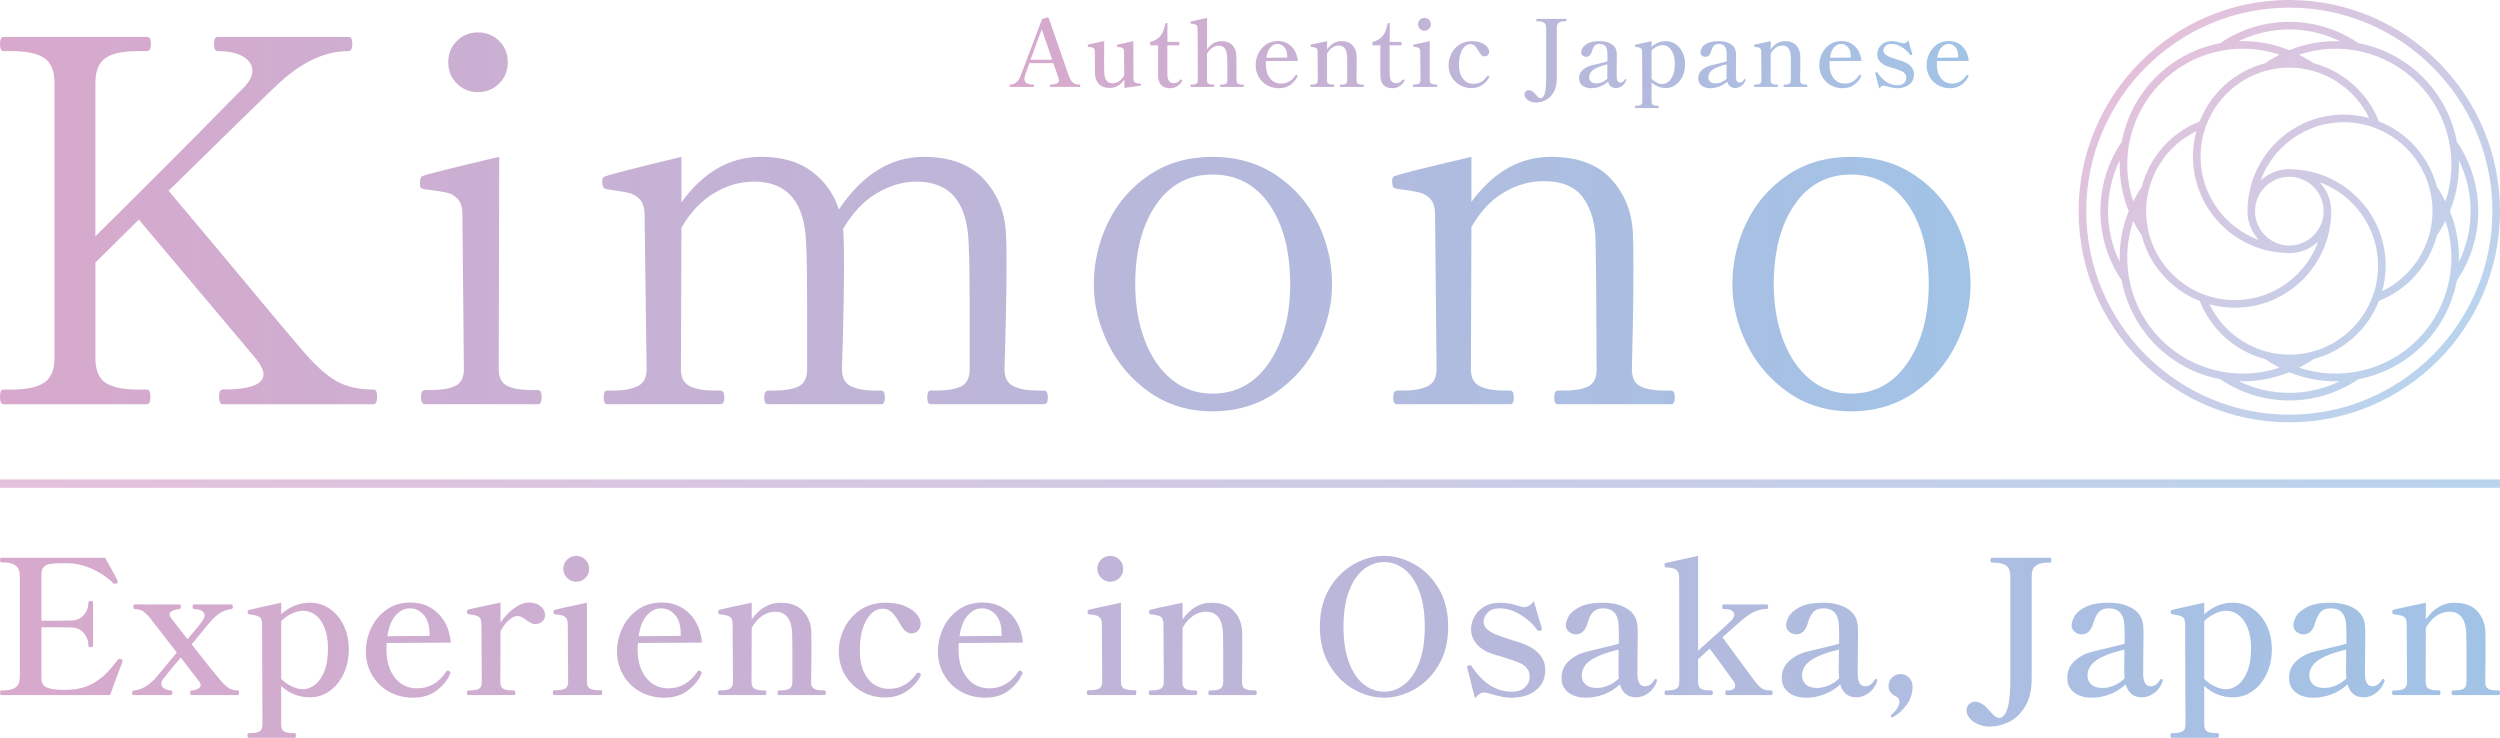
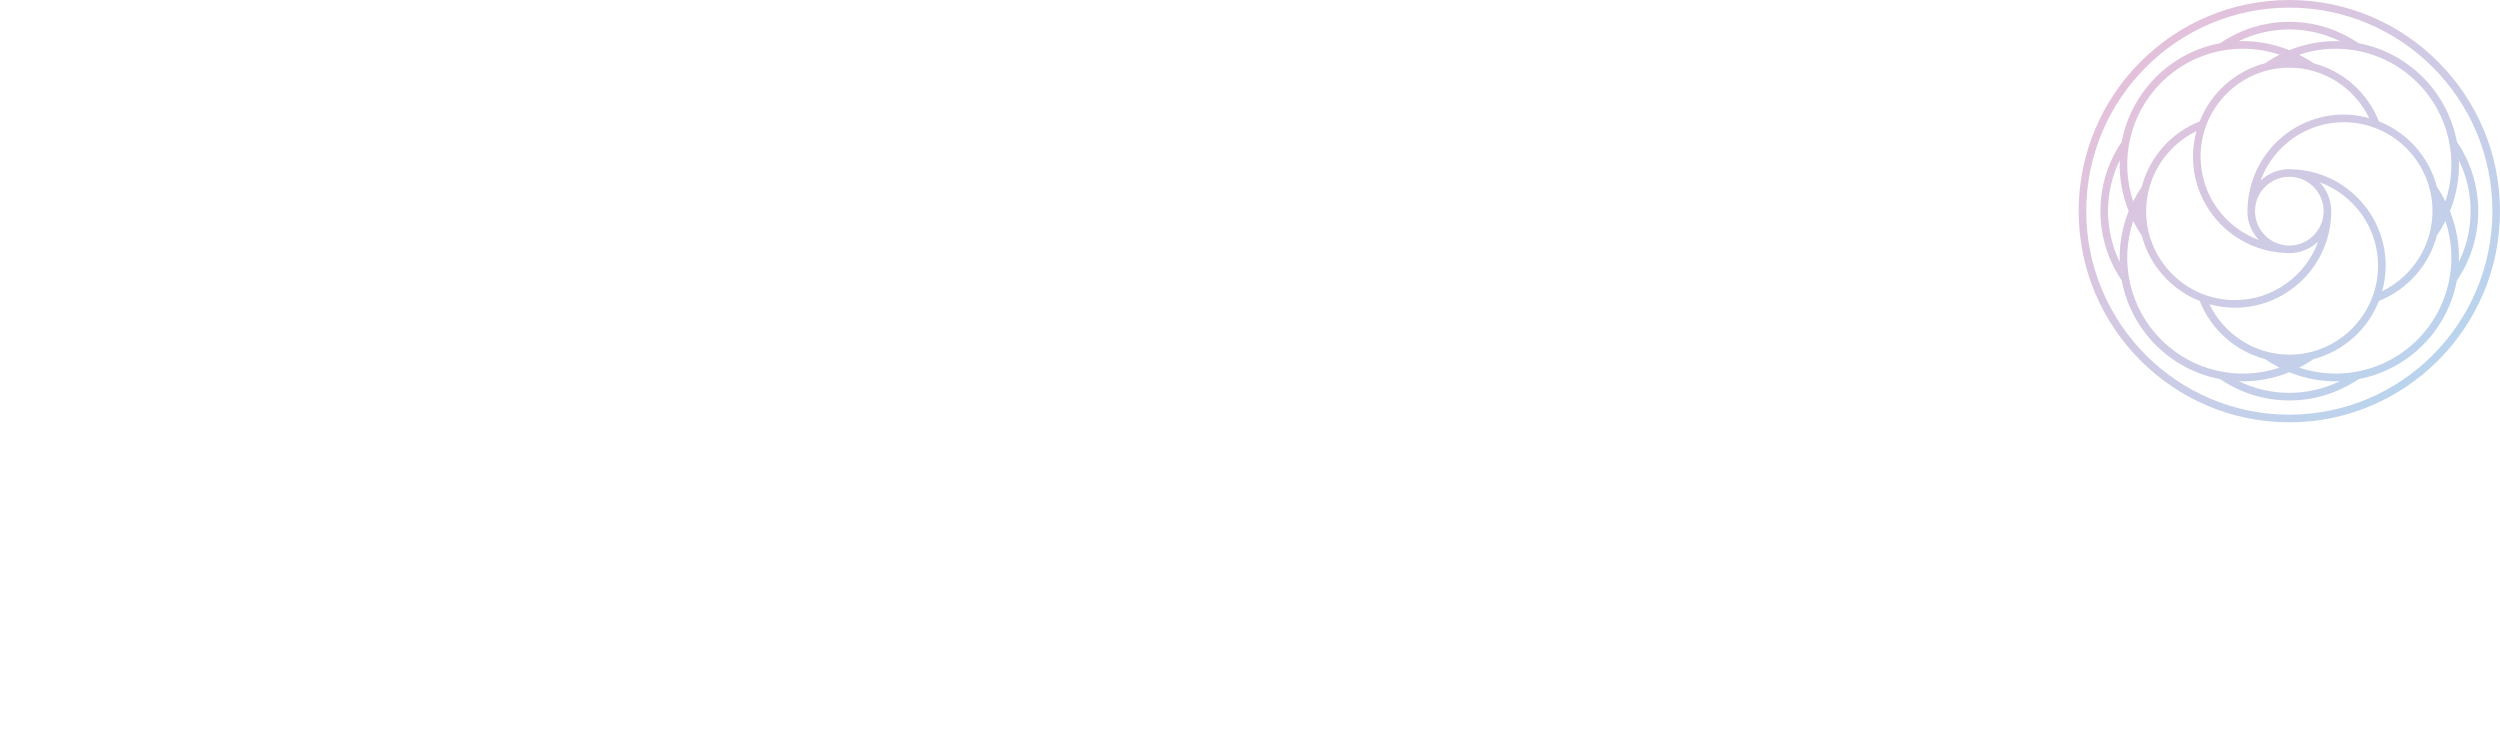
<svg xmlns="http://www.w3.org/2000/svg" version="1.1" id="レイヤー_1" x="0px" y="0px" viewBox="0 0 630 185.92" style="enable-background:new 0 0 630 185.92;" xml:space="preserve">
  <style type="text/css">
	.st0{fill-rule:evenodd;clip-rule:evenodd;fill:url(#SVGID_1_);}
	.st1{fill:url(#SVGID_00000048486818437793166670000009279030254897138837_);}
	.st2{fill:url(#SVGID_00000133507924341144361530000012710770567026075555_);}
	.st3{fill:url(#SVGID_00000126321574537798024990000011010660872796054160_);}
	.st4{fill:url(#SVGID_00000175317458918443057910000017944277711869809563_);}
</style>
  <g>
    <linearGradient id="SVGID_1_" gradientUnits="userSpaceOnUse" x1="0" y1="1444.72" x2="630" y2="1444.72" gradientTransform="matrix(1 0 0 1 0 -1322.853)">
      <stop offset="0" style="stop-color:#E4C1DB" />
      <stop offset="1" style="stop-color:#BAD4EE" />
    </linearGradient>
-     <path class="st0" d="M0,120.805h630v2.125H0V120.805z" />
    <linearGradient id="SVGID_00000111187155395945075530000007716061599538287017_" gradientUnits="userSpaceOnUse" x1="614.474" y1="1413.63" x2="539.341" y2="1338.499" gradientTransform="matrix(1 0 0 1 0 -1322.853)">
      <stop offset="0" style="stop-color:#BAD4EE" />
      <stop offset="1" style="stop-color:#E4C1DB" />
    </linearGradient>
    <path style="fill:url(#SVGID_00000111187155395945075530000007716061599538287017_);" d="M619.137,35.735   c-1.127-5.987-3.996-11.681-8.567-16.264c-4.569-4.579-10.249-7.454-16.221-8.583c-5.176-3.523-11.198-5.39-17.442-5.39   s-12.267,1.868-17.442,5.391c-5.97,1.13-11.648,4.004-16.219,8.581c-4.571,4.582-7.441,10.278-8.567,16.264   c-3.515,5.185-5.377,11.22-5.377,17.477s1.862,12.288,5.377,17.473c1.126,5.987,3.996,11.682,8.568,16.262   c4.573,4.586,10.259,7.467,16.237,8.595c5.172,3.516,11.188,5.379,17.424,5.379s12.254-1.864,17.427-5.38   c5.977-1.128,11.662-4.011,16.236-8.595c4.57-4.58,7.438-10.272,8.565-16.257c3.516-5.187,5.379-11.224,5.379-17.48   s-1.862-12.291-5.377-17.477L619.137,35.735L619.137,35.735L619.137,35.735z M609.212,20.834   c7.987,8.005,10.464,19.618,7.043,29.908c-0.636-1.244-1.336-2.467-2.153-3.645c-1.964-7.566-7.462-13.702-14.629-16.525   c-2.869-7.305-9.085-12.693-16.465-14.638c-1.174-0.818-2.394-1.521-3.636-2.156c10.262-3.427,21.85-0.947,29.839,7.058l0,0   L609.212,20.834z M577.986,42.679c-0.355-0.037-0.715-0.055-1.08-0.055c-2.815,0-5.371,1.118-7.266,2.924   c3.133-8.589,11.344-14.748,20.986-14.748c12.331,0,22.362,10.053,22.362,22.414c0,8.607-5.023,16.467-12.684,20.168   c0.561-2.048,0.885-4.194,0.885-6.419c0-13.053-10.317-23.709-23.205-24.282h0.002V42.679z M576.907,89.372   c-8.59,0-16.429-5.034-20.122-12.71c2.044,0.561,4.185,0.887,6.404,0.887c13.388,0,24.282-10.918,24.282-24.337   c0-2.824-1.115-5.387-2.917-7.285c8.572,3.14,14.716,11.37,14.716,21.033c0,12.358-10.031,22.413-22.363,22.413l0,0V89.372z    M575.828,63.744c0.355,0.036,0.715,0.054,1.08,0.054c2.817,0,5.372-1.117,7.269-2.924c-3.133,8.589-11.344,14.75-20.987,14.75   c-12.332,0-22.363-10.054-22.363-22.413c0-8.611,5.023-16.467,12.684-20.168c-0.56,2.047-0.885,4.192-0.885,6.418   c0,13.053,10.317,23.709,23.203,24.282l0,0L575.828,63.744z M576.907,17.05c8.59,0,16.43,5.033,20.124,12.711   c-2.044-0.561-4.185-0.888-6.404-0.888c-13.024,0-23.657,10.342-24.227,23.257c-0.036,0.356-0.054,0.717-0.054,1.082   c0,2.822,1.115,5.383,2.916,7.283c-8.57-3.141-14.715-11.369-14.715-21.033c0-12.358,10.031-22.413,22.361-22.413l0,0l0,0   L576.907,17.05z M568.266,53.212c0-4.778,3.877-8.663,8.641-8.663s8.643,3.886,8.643,8.663s-3.877,8.661-8.643,8.661   S568.266,57.989,568.266,53.212z M576.907,7.423c4.461,0,8.803,1.015,12.763,2.956c-4.313-0.152-8.658,0.595-12.761,2.266   c-4.106-1.671-8.452-2.418-12.765-2.266C568.104,8.437,572.447,7.423,576.907,7.423L576.907,7.423L576.907,7.423z M544.603,20.834   c7.987-8.003,19.575-10.485,29.841-7.058c-1.243,0.636-2.463,1.337-3.637,2.156c-7.549,1.968-13.671,7.477-16.489,14.661   c-7.293,2.876-12.667,9.108-14.608,16.508c-0.815,1.175-1.515,2.397-2.15,3.639c-3.42-10.288-0.944-21.901,7.044-29.907h-0.002l0,0   L544.603,20.834z M534.17,65.998c-1.937-3.97-2.947-8.321-2.947-12.787s1.01-8.82,2.947-12.79   c-0.151,4.321,0.596,8.676,2.262,12.79C534.766,57.322,534.021,61.677,534.17,65.998z M544.603,85.588   c-7.987-8.004-10.464-19.618-7.044-29.908c0.636,1.247,1.336,2.469,2.153,3.645c1.964,7.567,7.46,13.702,14.628,16.525   c2.868,7.307,9.085,12.692,16.465,14.639c1.169,0.815,2.381,1.526,3.619,2.163c-10.26,3.42-21.837,0.934-29.82-7.065l0,0   L544.603,85.588z M576.907,98.998c-4.463,0-8.809-1.016-12.772-2.96c0.368,0.013,0.734,0.053,1.103,0.053   c3.95,0,7.913-0.762,11.67-2.289c3.757,1.527,7.72,2.289,11.672,2.289c0.368,0,0.734-0.039,1.103-0.053   c-3.964,1.945-8.31,2.96-12.775,2.96H576.907L576.907,98.998L576.907,98.998z M609.212,85.588   c-7.984,8.001-19.561,10.483-29.821,7.064c1.239-0.637,2.451-1.349,3.621-2.165c7.548-1.968,13.669-7.477,16.485-14.658   c7.293-2.878,12.667-9.11,14.609-16.509c0.815-1.175,1.515-2.397,2.15-3.64C619.675,65.968,617.198,77.582,609.212,85.588   L609.212,85.588L609.212,85.588z M617.383,53.212c1.666-4.113,2.413-8.47,2.262-12.79c1.938,3.97,2.947,8.32,2.947,12.79   s-1.01,8.82-2.95,12.791C619.794,61.68,619.048,57.325,617.383,53.212L617.383,53.212L617.383,53.212z M576.907,0   c-29.274,0-53.091,23.87-53.091,53.212s23.817,53.211,53.091,53.211S630,82.551,630,53.212S606.183,0,576.907,0z M576.907,104.497   c-28.216,0-51.17-23.006-51.17-51.285s22.954-51.29,51.17-51.29s51.172,23.008,51.172,51.288s-22.956,51.285-51.172,51.285l0,0   C576.907,104.495,576.907,104.497,576.907,104.497z" />
    <linearGradient id="SVGID_00000159454763972451939720000011418858520680643509_" gradientUnits="userSpaceOnUse" x1="0" y1="1378.762" x2="496.59" y2="1378.762" gradientTransform="matrix(1 0 0 1 0 -1322.853)">
      <stop offset="0" style="stop-color:#D8A9CC" />
      <stop offset="1" style="stop-color:#A1C3E6" />
    </linearGradient>
-     <path style="fill:url(#SVGID_00000159454763972451939720000011418858520680643509_);" d="M94.13,98.17   c-3.732,0-6.868-0.722-9.413-2.167c-2.545-1.444-5.513-4.164-8.904-8.159C74.542,86.4,67.247,77.689,53.934,61.71L42.485,48.069   c16.537-16.232,25.778-25.243,27.73-27.027c5.851-5.438,11.703-8.159,17.554-8.159c0.678,0,1.018-0.594,1.018-1.785   c0-0.594-0.064-1.04-0.191-1.338c-0.128-0.297-0.404-0.446-0.827-0.446H54.824c-0.594,0-0.891,0.596-0.891,1.785   s0.297,1.785,0.891,1.785c2.799,0,4.962,0.469,6.487,1.402c1.526,0.936,2.289,2.126,2.289,3.57c0,1.191-0.637,2.509-1.908,3.952   l-4.453,4.463c-8.395,8.585-19.462,19.677-33.2,33.275V20.913c0-2.973,0.827-5.056,2.481-6.247c1.654-1.188,4.43-1.785,8.331-1.785   h2.162c0.678,0,1.018-0.594,1.018-1.785c0-0.594-0.064-1.04-0.191-1.338c-0.128-0.297-0.404-0.446-0.827-0.446H0.892   C0.298,9.312,0,9.908,0,11.097s0.297,1.785,0.891,1.785h1.908c3.816,0,6.592,0.574,8.331,1.721   c1.737,1.147,2.607,3.251,2.607,6.311v69.353c0,2.89-0.849,4.93-2.545,6.12c-1.698,1.191-4.496,1.785-8.395,1.785H0.892   c-0.34,0-0.573,0.15-0.7,0.446c-0.128,0.299-0.191,0.745-0.191,1.338c0,1.275,0.297,1.912,0.891,1.912h36.125   c0.592,0,0.891-0.638,0.891-1.912c0-1.188-0.299-1.785-0.891-1.785h-2.162c-3.816,0-6.573-0.574-8.268-1.721   c-1.698-1.147-2.545-3.207-2.545-6.184V66.171l10.939-10.836l29.511,35.059c1.271,1.616,1.908,2.932,1.908,3.952   c0,2.55-3.434,3.825-10.303,3.825c-0.594,0-0.891,0.596-0.891,1.785c0,1.275,0.297,1.912,0.891,1.912H94.13   c0.592,0,0.891-0.638,0.891-1.912c0-0.594-0.064-1.04-0.191-1.338c-0.128-0.297-0.363-0.446-0.7-0.446h0.002V98.17L94.13,98.17z    M120.461,23.208c2.118,0,3.899-0.722,5.343-2.167c1.44-1.444,2.162-3.228,2.162-5.354s-0.722-3.909-2.162-5.354   c-1.442-1.444-3.223-2.167-5.343-2.167s-3.901,0.724-5.343,2.167c-1.442,1.446-2.162,3.231-2.162,5.354s0.719,3.911,2.162,5.354   C116.558,22.487,118.341,23.208,120.461,23.208z M135.598,98.298h-1.653c-2.545,0-4.56-0.339-6.042-1.019   c-1.484-0.679-2.226-2.124-2.226-4.335l0.128-53.417c-11.62,2.72-18.063,4.335-19.334,4.844c-0.254,0.086-0.425,0.299-0.509,0.638   c-0.085,0.341-0.128,0.724-0.128,1.147c0,0.596,0.064,0.978,0.191,1.147c0.128,0.171,0.445,0.299,0.954,0.383   c2.627,0.341,4.472,0.618,5.533,0.829c1.06,0.214,1.991,0.745,2.799,1.593c0.806,0.85,1.209,2.167,1.209,3.952l0.382,38.883   c0,2.211-0.744,3.656-2.226,4.335c-1.485,0.681-3.456,1.019-5.915,1.019h-1.654c-0.68,0-1.018,0.596-1.018,1.785   s0.338,1.785,1.018,1.785H135.6c0.592,0,0.891-0.594,0.891-1.785s-0.299-1.785-0.891-1.785l0,0l0,0L135.598,98.298z    M263.052,98.425h-1.654c-2.461,0-4.453-0.36-5.978-1.083c-1.526-0.722-2.289-2.145-2.289-4.271   c0.338-10.454,0.509-19.207,0.509-26.262c0-3.909-0.044-6.543-0.128-7.905c-0.255-5.438-2.121-10.028-5.597-13.768   c-3.478-3.739-8.522-5.61-15.137-5.61c-8.312,0-15.436,4.421-21.37,13.259c-1.271-3.909-3.542-7.096-6.806-9.562   c-3.266-2.464-7.528-3.697-12.784-3.697c-7.886,0-14.586,3.825-20.097,11.474V39.526c-11.62,2.804-18.063,4.462-19.334,4.972   c-0.425,0.171-0.637,0.554-0.637,1.147c0,1.275,0.382,1.956,1.145,2.04c2.458,0.341,4.261,0.638,5.407,0.893   s2.118,0.809,2.926,1.657c0.806,0.85,1.207,2.167,1.207,3.952l0.509,38.883c0,2.126-0.763,3.549-2.289,4.271   c-1.526,0.724-3.519,1.083-5.978,1.083h-1.654c-0.34,0-0.573,0.15-0.7,0.446c-0.128,0.299-0.191,0.745-0.191,1.338   c0,1.106,0.297,1.657,0.891,1.657h28.493c0.678,0,1.018-0.552,1.018-1.657c0-1.188-0.34-1.785-1.018-1.785h-1.654   c-2.461,0-4.453-0.36-5.978-1.083c-1.526-0.722-2.289-2.145-2.289-4.271l0.128-35.696c2.289-3.909,5.044-6.82,8.267-8.733   c3.223-1.912,6.571-2.868,10.049-2.868c8.395,0,12.761,5.185,13.101,15.553c0.169,3.57,0.254,8.585,0.254,15.044V93.07   c0,2.211-0.744,3.656-2.226,4.335c-1.485,0.681-3.456,1.019-5.914,1.019H193.6c-0.68,0-1.018,0.596-1.018,1.785   c0,1.106,0.338,1.657,1.018,1.657h28.493c0.593,0,0.891-0.552,0.891-1.657c0-1.188-0.299-1.785-0.891-1.785h-1.653   c-2.461,0-4.453-0.36-5.978-1.083c-1.526-0.722-2.289-2.145-2.289-4.271c0.338-10.454,0.509-19.207,0.509-26.262   c0-3.909-0.044-6.543-0.128-7.905c0-0.51-0.044-0.893-0.128-1.147c2.289-3.994,5.088-6.989,8.395-8.988   c3.307-1.996,6.698-2.996,10.175-2.996c8.395,0,12.761,5.185,13.101,15.553c0.169,3.57,0.255,8.372,0.255,14.406v17.338   c0,2.211-0.744,3.656-2.226,4.335c-1.484,0.681-3.456,1.019-5.915,1.019h-1.653c-0.34,0-0.573,0.15-0.7,0.446   c-0.128,0.299-0.191,0.745-0.191,1.338c0,1.106,0.297,1.657,0.891,1.657h28.493c0.678,0,1.018-0.552,1.018-1.657   c0-1.188-0.34-1.785-1.018-1.785l0,0l0.002,0.004L263.052,98.425z M421.037,98.425h-1.653c-2.461,0-4.432-0.339-5.915-1.019   c-1.485-0.679-2.226-2.124-2.226-4.335c0.255-9.773,0.382-18.145,0.382-25.115c0-4.589-0.044-7.649-0.128-9.179   c-0.255-5.438-2.098-10.007-5.533-13.705c-3.434-3.697-8.502-5.546-15.201-5.546c-7.717,0-14.374,3.783-19.971,11.347V39.526   c-11.62,2.72-18.063,4.335-19.334,4.844c-0.425,0.171-0.637,0.554-0.637,1.147c0,0.681,0.064,1.169,0.191,1.466   c0.128,0.299,0.445,0.49,0.954,0.574c2.545,0.341,4.389,0.638,5.533,0.893c1.145,0.255,2.118,0.809,2.926,1.657   c0.806,0.85,1.209,2.167,1.209,3.952l0.382,39.011c0,2.126-0.763,3.549-2.289,4.271c-1.526,0.724-3.519,1.083-5.978,1.083h-1.653   c-0.68,0-1.018,0.596-1.018,1.785c0,1.106,0.338,1.657,1.018,1.657h28.493c0.592,0,0.891-0.552,0.891-1.657   c0-1.188-0.299-1.785-0.891-1.785h-1.654c-2.461,0-4.451-0.36-5.978-1.083c-1.526-0.722-2.289-2.145-2.289-4.271l0.128-35.824   c2.204-3.909,4.917-6.82,8.141-8.733c3.223-1.912,6.571-2.868,10.049-2.868c4.748,0,8.118,1.466,10.113,4.399   c1.992,2.932,2.99,6.651,2.99,11.155l0.128,8.159l0.128,23.713c0,2.211-0.722,3.656-2.162,4.335   c-1.442,0.681-3.392,1.019-5.851,1.019h-1.78c-0.594,0-0.891,0.596-0.891,1.785c0,1.106,0.297,1.657,0.891,1.657h28.493   c0.678,0,1.018-0.552,1.018-1.657c0-1.188-0.34-1.785-1.018-1.785h-0.006L421.037,98.425z M321.564,44.116   c-4.579-3.059-9.922-4.589-16.027-4.589s-11.428,1.53-15.964,4.589c-4.538,3.059-7.993,7.055-10.367,11.983   c-2.376,4.93-3.561,10.115-3.561,15.553c0,5.099,1.208,10.115,3.624,15.044c2.417,4.93,5.893,8.988,10.43,12.175   c4.535,3.187,9.815,4.78,15.837,4.78c6.105,0,11.449-1.593,16.027-4.78s8.077-7.244,10.494-12.175   c2.417-4.928,3.624-9.944,3.624-15.044c0-5.438-1.208-10.623-3.624-15.553c-2.417-4.928-5.915-8.924-10.494-11.983l0,0h0.002   L321.564,44.116z M319.848,91.35c-3.519,5.227-8.29,7.841-14.311,7.841c-3.987,0-7.441-1.211-10.367-3.633   c-2.926-2.423-5.174-5.737-6.742-9.944c-1.57-4.207-2.353-8.86-2.353-13.96c0-8.243,1.737-14.916,5.216-20.016   c3.476-5.099,8.224-7.649,14.247-7.649c6.105,0,10.896,2.53,14.374,7.586c3.476,5.058,5.216,11.751,5.216,20.079   c0,7.905-1.761,14.47-5.279,19.697l0,0l0,0L319.848,91.35z M492.968,56.1c-2.417-4.928-5.914-8.924-10.494-11.983   c-4.579-3.059-9.922-4.589-16.027-4.589s-11.428,1.53-15.964,4.589c-4.538,3.059-7.993,7.055-10.367,11.983   c-2.376,4.93-3.561,10.115-3.561,15.553c0,5.099,1.208,10.115,3.624,15.044c2.417,4.93,5.893,8.988,10.43,12.175   c4.535,3.187,9.815,4.78,15.836,4.78c6.105,0,11.449-1.593,16.027-4.78s8.077-7.244,10.494-12.175   c2.417-4.928,3.624-9.944,3.624-15.044c0-5.438-1.208-10.623-3.624-15.553H492.968z M480.757,91.35   c-3.519,5.227-8.29,7.841-14.311,7.841c-3.987,0-7.441-1.211-10.367-3.633s-5.174-5.737-6.742-9.944   c-1.57-4.207-2.353-8.86-2.353-13.96c0-8.243,1.737-14.916,5.216-20.016c3.476-5.099,8.224-7.649,14.247-7.649   c6.105,0,10.896,2.53,14.374,7.586c3.476,5.058,5.216,11.751,5.216,20.079c0,7.905-1.761,14.47-5.279,19.697l0,0L480.757,91.35z" />
    <linearGradient id="SVGID_00000101819717977673203640000000102668892055827866_" gradientUnits="userSpaceOnUse" x1="254.387" y1="15.817" x2="496.129" y2="15.817">
      <stop offset="0" style="stop-color:#D8A9CC" />
      <stop offset="1" style="stop-color:#A1C3E6" />
    </linearGradient>
-     <path style="fill:url(#SVGID_00000101819717977673203640000000102668892055827866_);" d="M327.044,15.35   c-0.156-1.545-0.694-2.766-1.615-3.662c-0.921-0.897-2.059-1.346-3.416-1.346c-1.186,0-2.2,0.304-3.042,0.912   c-0.843,0.608-1.479,1.381-1.907,2.316c-0.43,0.936-0.644,1.888-0.644,2.855c0,1.092,0.258,2.082,0.772,2.971   c0.515,0.89,1.22,1.584,2.117,2.083s1.899,0.749,3.007,0.749c1.17,0,2.149-0.297,2.937-0.889c0.788-0.594,1.346-1.271,1.674-2.036   c0.047-0.078,0.07-0.141,0.07-0.188c0-0.062-0.047-0.124-0.141-0.187c-0.062-0.062-0.125-0.094-0.188-0.094   c-0.078,0-0.148,0.047-0.21,0.141c-0.921,1.389-2.13,2.082-3.628,2.082c-1.17,0-2.102-0.448-2.796-1.346   c-0.694-0.896-1.041-2.055-1.041-3.475c0-0.391,0.008-0.671,0.023-0.843L327.044,15.35z M320.188,11.897   c0.53-0.554,1.1-0.831,1.708-0.831c0.687,0,1.268,0.266,1.743,0.796s0.722,1.295,0.737,2.293v0.351l-5.265,0.047   C319.298,13.336,319.658,12.451,320.188,11.897z M343.517,21.316h-0.28c-0.453,0-0.8-0.07-1.042-0.211s-0.362-0.43-0.362-0.866   c0.031-1.638,0.047-3.081,0.047-4.329c0-0.998-0.008-1.661-0.023-1.988c-0.047-0.983-0.391-1.822-1.029-2.516   c-0.641-0.694-1.584-1.041-2.832-1.041c-1.404,0-2.598,0.693-3.58,2.082v-2.082c-2.527,0.529-3.885,0.826-4.071,0.889   c-0.078,0.031-0.117,0.094-0.117,0.188c0,0.234,0.07,0.359,0.211,0.374c0.576,0.047,0.986,0.145,1.229,0.292   c0.241,0.148,0.362,0.465,0.362,0.948l0.047,7.184c0,0.437-0.125,0.726-0.375,0.866c-0.249,0.141-0.593,0.211-1.029,0.211h-0.28   c-0.125,0-0.188,0.102-0.188,0.304c0,0.187,0.062,0.28,0.188,0.28h5.686c0.109,0,0.164-0.094,0.164-0.28   c0-0.202-0.055-0.304-0.164-0.304h-0.257c-0.453,0-0.804-0.07-1.054-0.211c-0.249-0.141-0.374-0.43-0.374-0.866l0.023-6.739   c0.374-0.654,0.815-1.154,1.322-1.498c0.507-0.342,1.041-0.514,1.603-0.514c1.357,0,2.067,0.92,2.13,2.761l0.023,1.778v4.212   c0,0.437-0.121,0.726-0.363,0.866s-0.581,0.211-1.018,0.211h-0.305c-0.108,0-0.163,0.102-0.163,0.304   c0,0.187,0.055,0.28,0.163,0.28h5.71c0.109,0,0.164-0.094,0.164-0.28C343.681,21.418,343.626,21.316,343.517,21.316z    M272.101,21.316c-0.468,0-0.854-0.051-1.158-0.152c-0.304-0.102-0.581-0.301-0.83-0.598c-0.25-0.295-0.492-0.74-0.726-1.333   c-0.188-0.499-0.78-2.196-1.778-5.09c-0.999-2.894-1.787-5.159-2.363-6.798l-0.937-2.714c-0.047-0.155-0.156-0.234-0.327-0.234   l-1.381,0.397l-0.421,1.123c-3.042,8.098-4.728,12.543-5.055,13.339c-0.281,0.733-0.655,1.26-1.123,1.579   c-0.468,0.32-0.952,0.48-1.451,0.48c-0.109,0-0.164,0.102-0.164,0.304c0,0.187,0.055,0.28,0.164,0.28h5.873   c0.109,0,0.164-0.094,0.164-0.28c0-0.202-0.055-0.304-0.164-0.304c-1.528,0-2.293-0.477-2.293-1.428   c0-0.188,0.055-0.469,0.164-0.843l1.1-3.136h6.061l1.193,3.463c0.141,0.391,0.211,0.672,0.211,0.844c0,0.701-0.71,1.068-2.13,1.1   c-0.109,0-0.163,0.102-0.163,0.304c0,0.187,0.054,0.28,0.163,0.28h7.371c0.094,0,0.141-0.094,0.141-0.28   c0-0.078-0.008-0.147-0.023-0.21S272.164,21.316,272.101,21.316z M259.7,15.045c1.497-4.119,2.441-6.661,2.831-7.629l2.621,7.629   H259.7z M353.603,20.029c-0.062,0-0.133,0.047-0.211,0.141c-0.266,0.296-0.515,0.502-0.749,0.619   c-0.233,0.117-0.522,0.176-0.865,0.176c-0.983,0-1.506-0.686-1.568-2.059c-0.016-0.172-0.023-0.827-0.023-1.967v-5.521h3.019   v-0.843h-2.995v-4.75h-0.491c-0.281,1.544-0.737,2.659-1.369,3.347c-0.632,0.686-1.462,1.154-2.492,1.403v0.843h1.989v7.628   c0.016,1.046,0.276,1.837,0.784,2.376c0.507,0.537,1.252,0.807,2.234,0.807c1.248,0,2.254-0.577,3.019-1.731   c0.031-0.031,0.047-0.078,0.047-0.141c0-0.077-0.035-0.151-0.105-0.222S353.68,20.029,353.603,20.029z M358.961,7.744   c0.452,0,0.834-0.156,1.146-0.469c0.312-0.312,0.468-0.693,0.468-1.146c0-0.451-0.156-0.834-0.468-1.146   c-0.312-0.312-0.694-0.468-1.146-0.468c-0.453,0-0.835,0.156-1.147,0.468c-0.312,0.312-0.468,0.695-0.468,1.146   c0,0.438,0.16,0.816,0.479,1.135C358.146,7.584,358.524,7.744,358.961,7.744z M297.583,20.029c-0.062,0-0.133,0.047-0.211,0.141   c-0.265,0.296-0.515,0.502-0.748,0.619c-0.234,0.117-0.523,0.176-0.866,0.176c-0.982,0-1.506-0.686-1.567-2.059   c-0.016-0.172-0.023-0.827-0.023-1.967v-5.521h3.019v-0.843h-2.995v-4.75h-0.492c-0.28,1.544-0.736,2.659-1.368,3.347   c-0.632,0.686-1.463,1.154-2.492,1.403v0.843h1.989v7.628c0.015,1.046,0.276,1.837,0.783,2.376   c0.507,0.537,1.252,0.807,2.235,0.807c1.247,0,2.254-0.577,3.019-1.731c0.03-0.031,0.047-0.078,0.047-0.141   c0-0.077-0.035-0.151-0.105-0.222S297.662,20.029,297.583,20.029z M287.123,21.035c-0.187,0-0.327-0.008-0.421-0.023   c-0.718-0.094-1.076-0.46-1.076-1.1l-0.023-9.547c-2.496,0.529-3.838,0.826-4.025,0.889c-0.093,0.031-0.14,0.094-0.14,0.188   c0,0.234,0.069,0.359,0.21,0.374c0.577,0.047,0.986,0.141,1.229,0.28c0.242,0.141,0.363,0.461,0.363,0.96L283.31,19   c-0.375,0.639-0.815,1.131-1.322,1.474c-0.508,0.343-1.034,0.515-1.58,0.515c-1.342,0-2.059-0.881-2.152-2.645   c-0.016-0.327-0.023-1.497-0.023-3.51l0.023-4.492l-4.025,0.889c-0.093,0.031-0.14,0.117-0.14,0.258c0,0.203,0.07,0.312,0.21,0.327   c0.562,0.031,0.968,0.121,1.217,0.269c0.25,0.148,0.375,0.465,0.375,0.948c0,2.496,0.015,4.337,0.047,5.522   c0.015,0.998,0.323,1.849,0.924,2.551c0.601,0.701,1.548,1.053,2.843,1.053c1.42,0,2.629-0.693,3.627-2.082l0.023,2.082   c2.543-0.343,3.885-0.53,4.025-0.562c0.108-0.031,0.164-0.117,0.164-0.257c0-0.094-0.028-0.168-0.082-0.223   C287.409,21.063,287.295,21.035,287.123,21.035z M313.285,21.316h-0.28c-0.438,0-0.78-0.07-1.03-0.211   c-0.249-0.141-0.374-0.43-0.374-0.866l-0.023-4.446c0-0.936-0.008-1.552-0.023-1.848c-0.031-0.998-0.359-1.846-0.982-2.539   c-0.625-0.694-1.553-1.041-2.785-1.041c-1.404,0-2.613,0.693-3.627,2.082l0.023-7.933c-2.512,0.53-3.861,0.827-4.048,0.89   c-0.094,0.031-0.141,0.102-0.141,0.21v0.141c0.031,0.141,0.102,0.21,0.211,0.21c0.576,0.062,0.986,0.164,1.229,0.305   c0.241,0.141,0.362,0.453,0.362,0.936l0.047,13.034c0,0.437-0.125,0.726-0.375,0.866c-0.249,0.141-0.601,0.211-1.053,0.211h-0.257   c-0.109,0-0.164,0.102-0.164,0.304c0,0.187,0.055,0.28,0.164,0.28h5.686c0.125,0,0.188-0.094,0.188-0.28   c0-0.108-0.012-0.187-0.035-0.233s-0.074-0.07-0.152-0.07h-0.257c-0.453,0-0.804-0.07-1.054-0.211   c-0.249-0.141-0.374-0.43-0.374-0.866v-6.716c0.374-0.654,0.819-1.154,1.334-1.498c0.515-0.342,1.053-0.514,1.614-0.514   c0.749,0,1.275,0.245,1.58,0.736c0.304,0.492,0.487,1.158,0.55,2.001c0.031,0.562,0.047,1.232,0.047,2.013v3.978   c0,0.437-0.125,0.726-0.375,0.866c-0.249,0.141-0.593,0.211-1.029,0.211h-0.281c-0.125,0-0.187,0.102-0.187,0.304   c0,0.187,0.062,0.28,0.187,0.28h5.687c0.109,0,0.164-0.094,0.164-0.28C313.449,21.418,313.394,21.316,313.285,21.316z    M469.08,15.35c-0.156-1.545-0.694-2.766-1.615-3.662c-0.92-0.897-2.059-1.346-3.416-1.346c-1.186,0-2.199,0.304-3.042,0.912   c-0.842,0.608-1.478,1.381-1.907,2.316c-0.429,0.936-0.644,1.888-0.644,2.855c0,1.092,0.258,2.082,0.772,2.971   c0.515,0.89,1.221,1.584,2.118,2.083c0.896,0.499,1.898,0.749,3.007,0.749c1.17,0,2.148-0.297,2.937-0.889   c0.787-0.594,1.346-1.271,1.673-2.036c0.047-0.078,0.07-0.141,0.07-0.188c0-0.062-0.047-0.124-0.141-0.187   c-0.062-0.062-0.125-0.094-0.188-0.094c-0.078,0-0.148,0.047-0.21,0.141c-0.921,1.389-2.13,2.082-3.627,2.082   c-1.17,0-2.103-0.448-2.797-1.346c-0.693-0.896-1.041-2.055-1.041-3.475c0-0.391,0.008-0.671,0.023-0.843L469.08,15.35z    M462.223,11.897c0.53-0.554,1.1-0.831,1.708-0.831c0.687,0,1.268,0.266,1.743,0.796s0.722,1.295,0.737,2.293v0.351l-5.265,0.047   C461.334,13.336,461.693,12.451,462.223,11.897z M455.321,21.316h-0.28c-0.453,0-0.8-0.07-1.042-0.211s-0.362-0.43-0.362-0.866   c0.031-1.638,0.047-3.081,0.047-4.329c0-0.998-0.008-1.661-0.023-1.988c-0.047-0.983-0.391-1.822-1.029-2.516   c-0.641-0.694-1.584-1.041-2.832-1.041c-1.404,0-2.598,0.693-3.58,2.082v-2.082c-2.527,0.529-3.885,0.826-4.071,0.889   c-0.078,0.031-0.117,0.094-0.117,0.188c0,0.234,0.07,0.359,0.211,0.374c0.576,0.047,0.986,0.145,1.229,0.292   c0.241,0.148,0.362,0.465,0.362,0.948l0.047,7.184c0,0.437-0.125,0.726-0.375,0.866c-0.249,0.141-0.593,0.211-1.029,0.211h-0.28   c-0.125,0-0.188,0.102-0.188,0.304c0,0.187,0.062,0.28,0.188,0.28h5.686c0.109,0,0.164-0.094,0.164-0.28   c0-0.202-0.055-0.304-0.164-0.304h-0.257c-0.453,0-0.804-0.07-1.054-0.211c-0.249-0.141-0.374-0.43-0.374-0.866l0.023-6.739   c0.374-0.654,0.815-1.154,1.322-1.498c0.507-0.342,1.041-0.514,1.603-0.514c1.357,0,2.067,0.92,2.13,2.761l0.023,1.778v4.212   c0,0.437-0.121,0.726-0.363,0.866s-0.581,0.211-1.018,0.211h-0.305c-0.108,0-0.163,0.102-0.163,0.304   c0,0.187,0.055,0.28,0.163,0.28h5.71c0.109,0,0.164-0.094,0.164-0.28C455.485,21.418,455.43,21.316,455.321,21.316z    M480.171,15.746c-0.484-0.233-1.256-0.506-2.317-0.818c-0.967-0.312-1.583-0.53-1.848-0.655c-0.484-0.233-0.835-0.468-1.054-0.702   s-0.327-0.506-0.327-0.818c0-0.391,0.164-0.769,0.491-1.135c0.327-0.367,0.843-0.551,1.544-0.551c0.827,0,1.677,0.262,2.551,0.784   s1.576,1.167,2.106,1.931c0.078,0.078,0.164,0.117,0.257,0.117c0.062,0,0.109-0.008,0.141-0.023   c0.125-0.062,0.188-0.141,0.188-0.234c0-0.062-0.008-0.117-0.023-0.164l-0.234-0.771l-0.749-2.551   c-0.14,0.234-0.327,0.421-0.562,0.562c-0.233,0.14-0.468,0.21-0.701,0.21c-0.094,0-0.305-0.055-0.632-0.163   c-0.422-0.125-0.804-0.223-1.147-0.292c-0.343-0.07-0.725-0.105-1.146-0.105c-0.827,0-1.517,0.175-2.07,0.525   c-0.554,0.352-0.956,0.785-1.205,1.299c-0.25,0.516-0.375,1.007-0.375,1.475c0,0.64,0.188,1.205,0.562,1.696   c0.375,0.491,0.905,0.894,1.592,1.206c0.452,0.187,0.982,0.358,1.591,0.514c1.092,0.328,1.88,0.602,2.363,0.819   c0.39,0.172,0.69,0.401,0.901,0.69s0.315,0.604,0.315,0.947c0,0.562-0.195,1.026-0.585,1.393c-0.39,0.367-0.936,0.55-1.638,0.55   c-1.95,0-3.619-1.053-5.008-3.159c-0.062-0.108-0.148-0.164-0.257-0.164c-0.062,0-0.109,0.009-0.141,0.023   c-0.125,0.047-0.188,0.125-0.188,0.234l0.023,0.117l0.96,3.768c0.202-0.25,0.394-0.434,0.573-0.551   c0.179-0.116,0.378-0.175,0.597-0.175c0.077,0,0.206,0.023,0.386,0.07c0.179,0.047,0.323,0.086,0.433,0.116   c0.546,0.156,1.01,0.273,1.393,0.352c0.382,0.078,0.775,0.117,1.182,0.117c1.264,0,2.281-0.312,3.054-0.936   c0.772-0.624,1.158-1.467,1.158-2.527c0-0.671-0.188-1.26-0.562-1.768C481.388,16.492,480.857,16.074,480.171,15.746z    M495.942,18.93c-0.062-0.062-0.125-0.094-0.188-0.094c-0.078,0-0.148,0.047-0.21,0.141c-0.921,1.389-2.13,2.082-3.627,2.082   c-1.17,0-2.103-0.448-2.797-1.346c-0.694-0.896-1.041-2.055-1.041-3.475c0-0.391,0.008-0.671,0.023-0.843l8.026-0.046   c-0.156-1.545-0.694-2.766-1.615-3.662c-0.92-0.897-2.059-1.346-3.416-1.346c-1.186,0-2.199,0.304-3.042,0.912   s-1.479,1.381-1.907,2.316s-0.644,1.888-0.644,2.855c0,1.092,0.258,2.082,0.772,2.971c0.515,0.89,1.221,1.584,2.117,2.083   c0.897,0.499,1.899,0.749,3.008,0.749c1.17,0,2.148-0.297,2.937-0.889c0.787-0.594,1.346-1.271,1.673-2.036   c0.047-0.078,0.07-0.141,0.07-0.188C496.082,19.055,496.036,18.992,495.942,18.93z M489.273,11.897   c0.53-0.554,1.1-0.831,1.708-0.831c0.687,0,1.268,0.266,1.743,0.796s0.722,1.295,0.737,2.293v0.351l-5.265,0.047   C488.384,13.336,488.743,12.451,489.273,11.897z M439.713,19.889c-0.062,0-0.117,0.039-0.164,0.117   c-0.312,0.53-0.702,0.795-1.17,0.795c-0.624,0-0.937-0.538-0.937-1.614l0.023-2.808c0.016-0.577,0.023-1.357,0.023-2.34   c0-0.531-0.043-0.975-0.128-1.334c-0.086-0.359-0.262-0.703-0.527-1.029c-0.327-0.391-0.811-0.707-1.45-0.948   s-1.389-0.362-2.247-0.362c-1.248,0-2.219,0.18-2.913,0.537c-0.694,0.359-1.154,0.754-1.38,1.182   c-0.227,0.43-0.34,0.793-0.34,1.089c0,0.343,0.133,0.62,0.397,0.831c0.266,0.21,0.562,0.315,0.89,0.315   c0.327,0,0.616-0.12,0.866-0.362c0.249-0.242,0.437-0.598,0.562-1.064c0.202-0.688,0.452-1.162,0.748-1.428   c0.297-0.266,0.687-0.398,1.17-0.398c0.655,0,1.147,0.195,1.475,0.586c0.219,0.265,0.358,0.588,0.421,0.971   s0.094,0.994,0.094,1.836v1.03c-0.25,0.078-0.967,0.257-2.152,0.538c-0.874,0.203-1.533,0.363-1.978,0.48   c-0.444,0.116-0.847,0.276-1.205,0.479c-0.608,0.344-1.064,0.738-1.369,1.182c-0.304,0.445-0.456,0.972-0.456,1.58   c0,0.765,0.276,1.369,0.831,1.813c0.553,0.444,1.306,0.667,2.258,0.667c0.733,0,1.47-0.141,2.211-0.422   c0.741-0.28,1.408-0.693,2.001-1.24c0.296,1.077,0.975,1.615,2.036,1.615c0.515,0,1.018-0.176,1.509-0.526s0.847-0.839,1.064-1.462   l0.023-0.117c0-0.062-0.02-0.109-0.059-0.141S439.76,19.889,439.713,19.889z M433.804,20.707c-0.491,0.203-0.971,0.305-1.438,0.305   c-0.608,0-1.073-0.145-1.393-0.434c-0.32-0.287-0.479-0.65-0.479-1.088c0-0.779,0.374-1.427,1.123-1.941   c0.749-0.516,1.911-0.96,3.486-1.334l-0.023,2.854c0,0.188,0.016,0.437,0.047,0.749C434.737,20.209,434.296,20.505,433.804,20.707z    M422.269,11.125c-0.741-0.506-1.572-0.76-2.492-0.76c-1.311,0-2.504,0.476-3.58,1.427v-1.427c-2.512,0.546-3.861,0.85-4.048,0.912   c-0.094,0.016-0.141,0.078-0.141,0.188c0,0.233,0.07,0.351,0.211,0.351c0.576,0.062,0.986,0.164,1.229,0.304   c0.241,0.141,0.362,0.453,0.362,0.937l0.047,12.519c0,0.438-0.125,0.727-0.375,0.866c-0.249,0.141-0.601,0.21-1.053,0.21h-0.257   c-0.125,0-0.188,0.102-0.188,0.305c0,0.188,0.062,0.281,0.188,0.281h5.686c0.125,0,0.188-0.094,0.188-0.281   c0-0.203-0.062-0.305-0.188-0.305h-0.257c-0.453,0-0.8-0.069-1.042-0.21c-0.241-0.14-0.362-0.429-0.362-0.866v-4.82   c1.014,0.952,2.215,1.428,3.604,1.428c0.904,0,1.728-0.266,2.469-0.795c0.741-0.531,1.322-1.252,1.743-2.165   s0.632-1.923,0.632-3.03c0-1.092-0.211-2.082-0.632-2.973C423.591,12.33,423.01,11.633,422.269,11.125z M421.543,19.046   c-0.335,0.765-0.741,1.311-1.217,1.638c-0.476,0.328-0.939,0.492-1.392,0.492c-0.453,0-0.929-0.121-1.428-0.363   c-0.5-0.241-0.937-0.557-1.311-0.947v-7.207c0.39-0.391,0.834-0.702,1.334-0.937c0.499-0.233,0.967-0.351,1.404-0.351   c0.562,0,1.076,0.176,1.544,0.526s0.846,0.882,1.135,1.591c0.289,0.711,0.433,1.572,0.433,2.586   C422.046,17.291,421.879,18.281,421.543,19.046z M362.049,21.293h-0.28c-0.453,0-0.812-0.066-1.076-0.199   c-0.266-0.133-0.398-0.425-0.398-0.877v-9.852c-2.512,0.529-3.86,0.826-4.048,0.889c-0.047,0.016-0.078,0.047-0.094,0.094   s-0.023,0.102-0.023,0.164c0,0.094,0.012,0.168,0.035,0.222c0.023,0.056,0.082,0.082,0.176,0.082   c0.39,0.031,0.687,0.078,0.889,0.141c0.203,0.062,0.367,0.175,0.492,0.339c0.124,0.164,0.187,0.418,0.187,0.761l0.047,7.161   c0,0.452-0.129,0.744-0.386,0.877c-0.258,0.133-0.62,0.199-1.088,0.199h-0.258c-0.125,0-0.188,0.102-0.188,0.304   c0,0.203,0.062,0.304,0.188,0.304h5.826c0.109,0,0.164-0.101,0.164-0.304C362.213,21.395,362.159,21.293,362.049,21.293z    M394.599,4.748h-7.277c-0.109,0-0.164,0.102-0.164,0.305s0.055,0.305,0.164,0.305h0.304c0.624,0,1.115,0.121,1.475,0.362   c0.358,0.242,0.538,0.698,0.538,1.369v12.706c0,1.311-0.066,2.344-0.199,3.101s-0.339,1.275-0.62,1.556   c-0.172,0.203-0.366,0.305-0.585,0.305c-0.265,0-0.577-0.203-0.936-0.608c-0.421-0.468-0.71-0.772-0.866-0.913   c-0.421-0.344-0.827-0.515-1.217-0.515c-0.266,0-0.507,0.102-0.726,0.304c-0.218,0.203-0.327,0.477-0.327,0.82   c0,0.295,0.117,0.596,0.351,0.9c0.234,0.305,0.574,0.562,1.019,0.771c0.444,0.211,0.971,0.316,1.579,0.316   c0.733,0,1.494-0.18,2.281-0.538c0.788-0.358,1.471-0.991,2.048-1.896s0.866-2.113,0.866-3.627V7.089   c0-0.655,0.171-1.108,0.515-1.357c0.343-0.249,0.834-0.374,1.474-0.374h0.305c0.108,0,0.164-0.102,0.164-0.305   S394.707,4.748,394.599,4.748z M375.13,19.14c-0.062-0.031-0.117-0.047-0.164-0.047c-0.078,0-0.156,0.047-0.234,0.141   c-0.873,1.264-2.027,1.896-3.463,1.896c-0.608,0-1.186-0.164-1.731-0.492c-0.546-0.327-0.994-0.854-1.346-1.579   c-0.351-0.726-0.526-1.649-0.526-2.772c0-1.029,0.125-1.935,0.374-2.715c0.25-0.779,0.593-1.385,1.03-1.813   c0.437-0.429,0.928-0.644,1.474-0.644c0.422,0,0.792,0.148,1.111,0.445c0.32,0.296,0.628,0.717,0.925,1.264   c0.234,0.437,0.472,0.775,0.714,1.018c0.241,0.242,0.534,0.362,0.877,0.362c0.297,0,0.554-0.116,0.772-0.351   s0.328-0.523,0.328-0.866c0-0.358-0.156-0.741-0.469-1.146c-0.312-0.405-0.8-0.753-1.462-1.042   c-0.663-0.287-1.486-0.432-2.469-0.432c-1.217,0-2.267,0.3-3.147,0.9c-0.882,0.601-1.549,1.365-2.001,2.293   c-0.452,0.929-0.679,1.869-0.679,2.82c0,1.186,0.273,2.219,0.819,3.1c0.546,0.882,1.26,1.557,2.141,2.024   c0.882,0.468,1.813,0.702,2.797,0.702c1.014,0,1.903-0.25,2.667-0.749c0.765-0.499,1.357-1.138,1.779-1.919   c0.03-0.047,0.046-0.102,0.046-0.164C375.293,19.28,375.239,19.202,375.13,19.14z M409.668,19.889   c-0.062,0-0.117,0.039-0.164,0.117c-0.312,0.53-0.702,0.795-1.17,0.795c-0.624,0-0.937-0.538-0.937-1.614l0.023-2.808   c0.016-0.577,0.023-1.357,0.023-2.34c0-0.531-0.043-0.975-0.128-1.334c-0.086-0.359-0.262-0.703-0.527-1.029   c-0.327-0.391-0.811-0.707-1.45-0.948s-1.389-0.362-2.247-0.362c-1.248,0-2.219,0.18-2.913,0.537   c-0.694,0.359-1.154,0.754-1.38,1.182c-0.227,0.43-0.34,0.793-0.34,1.089c0,0.343,0.133,0.62,0.397,0.831   c0.266,0.21,0.562,0.315,0.89,0.315c0.327,0,0.616-0.12,0.866-0.362c0.249-0.242,0.437-0.598,0.562-1.064   c0.202-0.688,0.452-1.162,0.748-1.428c0.297-0.266,0.687-0.398,1.17-0.398c0.655,0,1.147,0.195,1.475,0.586   c0.219,0.265,0.358,0.588,0.421,0.971s0.094,0.994,0.094,1.836v1.03c-0.25,0.078-0.967,0.257-2.152,0.538   c-0.874,0.203-1.533,0.363-1.978,0.48c-0.444,0.116-0.847,0.276-1.205,0.479c-0.608,0.344-1.064,0.738-1.369,1.182   c-0.304,0.445-0.456,0.972-0.456,1.58c0,0.765,0.276,1.369,0.831,1.813c0.553,0.444,1.306,0.667,2.258,0.667   c0.733,0,1.47-0.141,2.211-0.422c0.741-0.28,1.408-0.693,2.001-1.24c0.296,1.077,0.975,1.615,2.036,1.615   c0.515,0,1.018-0.176,1.509-0.526s0.847-0.839,1.064-1.462l0.023-0.117c0-0.062-0.02-0.109-0.059-0.141   S409.715,19.889,409.668,19.889z M403.759,20.707c-0.491,0.203-0.971,0.305-1.438,0.305c-0.608,0-1.073-0.145-1.393-0.434   c-0.32-0.287-0.479-0.65-0.479-1.088c0-0.779,0.374-1.427,1.123-1.941c0.749-0.516,1.911-0.96,3.486-1.334l-0.023,2.854   c0,0.188,0.016,0.437,0.047,0.749C404.692,20.209,404.251,20.505,403.759,20.707z" />
    <linearGradient id="SVGID_00000141415375018699265320000001090150230933172884_" gradientUnits="userSpaceOnUse" x1="0" y1="163.002" x2="630" y2="163.002">
      <stop offset="0" style="stop-color:#D8A9CC" />
      <stop offset="1" style="stop-color:#A1C3E6" />
    </linearGradient>
-     <path style="fill:url(#SVGID_00000141415375018699265320000001090150230933172884_);" d="M151.435,173.93h-0.567   c-0.913,0-1.637-0.133-2.172-0.401c-0.536-0.268-0.802-0.858-0.802-1.77v-19.874c-5.067,1.07-7.789,1.668-8.167,1.794   c-0.094,0.032-0.158,0.094-0.188,0.189c-0.032,0.094-0.048,0.205-0.048,0.33c0,0.189,0.023,0.339,0.071,0.449   c0.047,0.111,0.165,0.165,0.354,0.165c0.787,0.064,1.385,0.159,1.794,0.283c0.409,0.127,0.739,0.354,0.991,0.685   c0.252,0.331,0.378,0.842,0.378,1.535l0.094,14.445c0,0.912-0.259,1.502-0.779,1.77c-0.519,0.268-1.25,0.401-2.195,0.401h-0.519   c-0.252,0-0.378,0.205-0.378,0.614s0.125,0.614,0.378,0.614h11.755c0.219,0,0.33-0.205,0.33-0.614S151.654,173.93,151.435,173.93z    M176.925,161.939c-0.315-3.115-1.4-5.577-3.257-7.387c-1.858-1.809-4.154-2.715-6.892-2.715c-2.393,0-4.438,0.615-6.137,1.842   c-1.699,1.227-2.982,2.785-3.847,4.673c-0.866,1.888-1.298,3.809-1.298,5.759c0,2.204,0.519,4.202,1.558,5.996   c1.038,1.794,2.462,3.195,4.272,4.201c1.809,1.007,3.831,1.511,6.066,1.511c2.36,0,4.335-0.599,5.925-1.794   c1.588-1.196,2.714-2.565,3.375-4.107c0.094-0.157,0.141-0.283,0.141-0.378c0-0.125-0.094-0.251-0.282-0.378   c-0.127-0.125-0.253-0.188-0.378-0.188c-0.158,0-0.3,0.094-0.425,0.282c-1.857,2.802-4.295,4.202-7.316,4.202   c-2.36,0-4.242-0.905-5.641-2.715c-1.401-1.809-2.101-4.146-2.101-7.01c0-0.787,0.016-1.353,0.048-1.7L176.925,161.939z    M163.094,154.976c1.069-1.117,2.218-1.676,3.446-1.676c1.384,0,2.556,0.535,3.516,1.605c0.959,1.071,1.455,2.613,1.487,4.626   v0.708l-10.621,0.094C161.3,157.879,162.024,156.094,163.094,154.976z M136.235,152.781c-0.756-0.629-1.699-0.945-2.833-0.945   c-1.259,0-2.533,0.472-3.823,1.417c-1.291,0.944-2.439,2.156-3.446,3.634v-5.051c-5.098,1.071-7.836,1.669-8.214,1.795   c-0.158,0.063-0.236,0.205-0.236,0.425c0,0.472,0.141,0.725,0.425,0.755c1.164,0.094,1.99,0.283,2.478,0.567   c0.488,0.283,0.731,0.913,0.731,1.888l0.094,14.587c0,0.881-0.243,1.456-0.731,1.723c-0.489,0.268-1.188,0.401-2.101,0.401h-0.567   c-0.22,0-0.33,0.205-0.33,0.614c0,0.378,0.11,0.567,0.33,0.567h11.471c0.251,0,0.378-0.189,0.378-0.567   c0-0.408-0.126-0.614-0.378-0.614h-0.519c-0.913,0-1.621-0.134-2.125-0.401c-0.503-0.267-0.755-0.841-0.755-1.723l0.047-12.793   c0.629-1.164,1.322-2.092,2.077-2.785c0.756-0.692,1.495-1.038,2.218-1.038c0.598,0,1.322,0.33,2.172,0.991   c0.472,0.347,0.873,0.606,1.204,0.779c0.33,0.173,0.699,0.259,1.109,0.259c0.692,0,1.275-0.219,1.746-0.66   c0.472-0.441,0.709-0.976,0.709-1.605C137.368,154.15,136.99,153.411,136.235,152.781z M207.798,173.977h-0.567   c-0.913,0-1.614-0.141-2.101-0.425c-0.489-0.283-0.732-0.866-0.732-1.747c0.063-3.304,0.094-6.215,0.094-8.733   c0-2.014-0.016-3.352-0.047-4.013c-0.094-1.983-0.788-3.673-2.077-5.074c-1.291-1.399-3.195-2.1-5.712-2.1   c-2.833,0-5.24,1.4-7.223,4.201v-4.201c-5.098,1.07-7.836,1.668-8.214,1.794c-0.158,0.063-0.236,0.189-0.236,0.378   c0,0.472,0.141,0.725,0.425,0.755c1.164,0.094,1.99,0.292,2.478,0.59c0.488,0.3,0.731,0.937,0.731,1.912l0.094,14.492   c0,0.881-0.252,1.464-0.755,1.747c-0.504,0.283-1.197,0.425-2.077,0.425h-0.567c-0.252,0-0.378,0.205-0.378,0.614   c0,0.378,0.126,0.567,0.378,0.567h11.471c0.22,0,0.33-0.189,0.33-0.567c0-0.408-0.11-0.614-0.33-0.614h-0.519   c-0.913,0-1.621-0.141-2.125-0.425c-0.503-0.283-0.755-0.866-0.755-1.747l0.047-13.595c0.756-1.322,1.644-2.328,2.667-3.021   c1.023-0.692,2.1-1.038,3.234-1.038c2.737,0,4.169,1.857,4.295,5.57l0.048,3.587v8.497c0,0.881-0.244,1.464-0.732,1.747   c-0.488,0.283-1.172,0.425-2.054,0.425h-0.614c-0.22,0-0.33,0.205-0.33,0.614c0,0.378,0.11,0.567,0.33,0.567h11.519   c0.219,0,0.33-0.189,0.33-0.567C208.128,174.182,208.017,173.977,207.798,173.977z M113.624,161.939   c-0.315-3.115-1.4-5.577-3.256-7.387c-1.858-1.809-4.154-2.715-6.892-2.715c-2.392,0-4.438,0.615-6.137,1.842   s-2.982,2.785-3.847,4.673s-1.298,3.809-1.298,5.759c0,2.204,0.519,4.202,1.558,5.996c1.038,1.794,2.462,3.195,4.272,4.201   c1.809,1.007,3.831,1.511,6.066,1.511c2.36,0,4.335-0.599,5.925-1.794c1.588-1.196,2.714-2.565,3.375-4.107   c0.094-0.157,0.141-0.283,0.141-0.378c0-0.125-0.094-0.251-0.282-0.378c-0.126-0.125-0.253-0.188-0.378-0.188   c-0.158,0-0.3,0.094-0.425,0.282c-1.857,2.802-4.295,4.202-7.316,4.202c-2.36,0-4.242-0.905-5.641-2.715   c-1.401-1.809-2.101-4.146-2.101-7.01c0-0.787,0.016-1.353,0.048-1.7L113.624,161.939z M99.793,154.976   c1.069-1.117,2.218-1.676,3.446-1.676c1.384,0,2.556,0.535,3.516,1.605c0.959,1.071,1.455,2.613,1.487,4.626v0.708l-10.621,0.094   C97.999,157.879,98.723,156.094,99.793,154.976z M231.73,169.587c-0.126-0.063-0.237-0.094-0.331-0.094   c-0.158,0-0.314,0.094-0.471,0.283c-1.763,2.548-4.092,3.823-6.987,3.823c-1.227,0-2.392-0.33-3.493-0.991   c-1.102-0.66-2.007-1.723-2.715-3.186c-0.708-1.464-1.062-3.328-1.062-5.594c0-2.077,0.251-3.902,0.755-5.477   c0.503-1.573,1.196-2.792,2.077-3.658c0.88-0.865,1.872-1.298,2.974-1.298c0.85,0,1.597,0.3,2.243,0.897   c0.645,0.599,1.266,1.448,1.865,2.549c0.471,0.881,0.951,1.566,1.439,2.054s1.078,0.731,1.77,0.731   c0.598,0,1.117-0.236,1.558-0.708c0.44-0.472,0.66-1.054,0.66-1.747c0-0.724-0.315-1.494-0.944-2.313   c-0.63-0.818-1.614-1.518-2.951-2.1c-1.338-0.583-2.997-0.874-4.98-0.874c-2.455,0-4.572,0.606-6.349,1.817   c-1.779,1.212-3.124,2.755-4.036,4.626c-0.913,1.873-1.369,3.77-1.369,5.688c0,2.393,0.55,4.478,1.652,6.256   c1.101,1.778,2.541,3.138,4.319,4.083c1.778,0.944,3.659,1.416,5.641,1.416c2.046,0,3.84-0.503,5.382-1.51   c1.542-1.007,2.737-2.297,3.587-3.871c0.062-0.094,0.094-0.205,0.094-0.33C232.061,169.87,231.95,169.712,231.73,169.587z    M279.785,146.598c0.913,0,1.683-0.315,2.313-0.945c0.629-0.629,0.944-1.4,0.944-2.312c0-0.913-0.315-1.684-0.944-2.314   c-0.63-0.629-1.4-0.944-2.313-0.944c-0.913,0-1.685,0.314-2.314,0.944c-0.63,0.63-0.944,1.401-0.944,2.314   c0,0.881,0.323,1.645,0.968,2.289C278.14,146.275,278.904,146.598,279.785,146.598z M30.495,166.093   c-0.126-0.062-0.236-0.094-0.33-0.094c-0.189,0-0.33,0.063-0.425,0.188c-1.039,1.385-2.046,2.573-3.022,3.564   c-0.976,0.991-2.203,1.881-3.682,2.667c-1.479,0.788-3.195,1.244-5.146,1.369c-0.409,0.032-0.96,0.048-1.652,0.048   c-0.755,0-1.322-0.015-1.699-0.048c-1.448-0.094-2.495-0.338-3.139-0.731c-0.646-0.393-0.968-1.14-0.968-2.242v-12.746h3.918   c1.825,0,3.037,0.016,3.635,0.048c1.322,0.031,2.367,0.503,3.139,1.416c0.771,0.914,1.156,1.983,1.156,3.211   c0,0.126,0.048,0.212,0.142,0.259c0.094,0.048,0.236,0.071,0.425,0.071c0.409,0,0.614-0.11,0.614-0.33V151.79   c0-0.22-0.204-0.33-0.614-0.33c-0.189,0-0.33,0.023-0.425,0.07c-0.094,0.048-0.142,0.134-0.142,0.26   c0,1.227-0.385,2.289-1.156,3.186c-0.772,0.897-1.818,1.361-3.139,1.393c-0.598,0.032-1.81,0.048-3.635,0.048h-3.918v-11.566   c0-0.913,0.205-1.574,0.614-1.983c0.408-0.409,0.959-0.668,1.653-0.779c0.691-0.11,1.683-0.166,2.974-0.166h0.991   c2.296,0,4.516,0.496,6.656,1.487c2.139,0.991,3.886,2.18,5.24,3.564c0.094,0.094,0.236,0.142,0.425,0.142   c0.157,0,0.283-0.031,0.378-0.095c0.22-0.094,0.33-0.22,0.33-0.378c0-0.094-0.016-0.172-0.047-0.236   c-0.032-0.158-0.418-0.913-1.157-2.266c-0.74-1.353-1.409-2.549-2.006-3.587H0.378c-0.252,0-0.378,0.188-0.378,0.566   c0,0.41,0.126,0.613,0.378,0.613h0.614c1.228,0,2.203,0.253,2.927,0.756c0.724,0.503,1.086,1.432,1.086,2.785v25.161   c0,1.354-0.354,2.282-1.062,2.785c-0.708,0.504-1.691,0.756-2.95,0.756H0.378c-0.252,0-0.378,0.189-0.378,0.567   c0,0.409,0.126,0.614,0.378,0.614h27.38c0.975-2.801,1.935-5.397,2.879-7.789c0.157-0.377,0.236-0.629,0.236-0.755   C30.873,166.361,30.747,166.187,30.495,166.093z M145.203,146.598c0.912,0,1.683-0.315,2.313-0.945   c0.629-0.629,0.944-1.4,0.944-2.312c0-0.913-0.315-1.684-0.944-2.314c-0.63-0.629-1.4-0.944-2.313-0.944   c-0.913,0-1.684,0.314-2.314,0.944c-0.63,0.63-0.944,1.401-0.944,2.314c0,0.881,0.322,1.645,0.968,2.289   C143.559,146.275,144.322,146.598,145.203,146.598z M59.858,173.977c-0.819-0.031-1.503-0.196-2.054-0.496   c-0.551-0.299-1.236-0.904-2.054-1.817c-1.227-1.417-3.714-4.516-7.458-9.3l4.532-5.476c1.762-2.077,3.509-3.193,5.24-3.351   c0.251-0.031,0.417-0.086,0.496-0.166c0.078-0.078,0.118-0.228,0.118-0.449c0-0.408-0.111-0.614-0.331-0.614h-9.441   c-0.252,0-0.378,0.205-0.378,0.614c0,0.378,0.126,0.567,0.378,0.567c0.756,0,1.385,0.142,1.888,0.425   c0.503,0.283,0.756,0.661,0.756,1.134c0,0.378-0.158,0.819-0.472,1.322c-0.567,0.819-1.841,2.392-3.824,4.721l-4.248-5.476   c-0.189-0.378-0.283-0.629-0.283-0.756c0-0.378,0.244-0.685,0.731-0.92c0.488-0.237,1.062-0.386,1.723-0.449   c0.283,0,0.425-0.189,0.425-0.567c0-0.408-0.127-0.614-0.378-0.614H33.941c-0.221,0-0.33,0.205-0.33,0.614   c0,0.378,0.109,0.567,0.33,0.567c0.88,0.032,1.549,0.189,2.006,0.472c0.456,0.283,1.03,0.819,1.724,1.605   c0.503,0.63,2.801,3.587,6.892,8.875l-5.429,6.515c-0.818,0.881-1.684,1.589-2.596,2.124c-0.913,0.536-1.794,0.834-2.644,0.897   c-0.22,0.032-0.377,0.087-0.471,0.166c-0.094,0.079-0.142,0.212-0.142,0.401c0,0.409,0.125,0.614,0.378,0.614h9.441   c0.22,0,0.331-0.205,0.331-0.614c0-0.378-0.111-0.567-0.331-0.567c-0.598,0-1.156-0.157-1.675-0.472   c-0.52-0.314-0.779-0.708-0.779-1.18c0-0.408,0.173-0.833,0.519-1.274c0.472-0.661,1.935-2.439,4.39-5.334l4.626,5.995   c0.251,0.347,0.378,0.646,0.378,0.897c0,0.378-0.212,0.693-0.638,0.945c-0.425,0.252-0.952,0.393-1.581,0.425   c-0.282,0-0.425,0.189-0.425,0.567c0,0.409,0.125,0.614,0.378,0.614h11.566c0.251,0,0.378-0.205,0.378-0.614   C60.235,174.166,60.109,173.977,59.858,173.977z M83.106,153.418c-1.495-1.021-3.171-1.534-5.028-1.534   c-2.643,0-5.051,0.96-7.222,2.879v-2.879c-5.068,1.102-7.789,1.716-8.167,1.841c-0.189,0.031-0.283,0.158-0.283,0.377   c0,0.472,0.142,0.708,0.425,0.708c1.165,0.126,1.99,0.331,2.478,0.614c0.488,0.283,0.732,0.913,0.732,1.888l0.094,25.255   c0,0.88-0.252,1.463-0.756,1.746c-0.503,0.283-1.211,0.426-2.124,0.426h-0.519c-0.253,0-0.378,0.205-0.378,0.614   c0,0.378,0.125,0.567,0.378,0.567h11.47c0.252,0,0.378-0.189,0.378-0.567c0-0.409-0.125-0.614-0.378-0.614h-0.519   c-0.913,0-1.613-0.142-2.101-0.426c-0.489-0.282-0.731-0.865-0.731-1.746v-9.724c2.045,1.919,4.468,2.879,7.269,2.879   c1.825,0,3.485-0.535,4.98-1.605c1.495-1.07,2.667-2.526,3.517-4.367c0.849-1.841,1.275-3.878,1.275-6.113   c0-2.203-0.425-4.202-1.275-5.996C85.773,155.85,84.601,154.441,83.106,153.418z M81.642,169.398   c-0.677,1.542-1.495,2.644-2.454,3.304c-0.961,0.661-1.897,0.991-2.809,0.991s-1.873-0.243-2.88-0.731   c-1.008-0.488-1.888-1.125-2.643-1.912v-14.54c0.786-0.787,1.683-1.417,2.691-1.888c1.007-0.472,1.951-0.709,2.832-0.709   c1.133,0,2.172,0.354,3.116,1.062c0.944,0.708,1.706,1.778,2.289,3.21c0.582,1.432,0.874,3.171,0.874,5.216   C82.658,165.857,82.319,167.856,81.642,169.398z M544.653,171.097c-0.126,0-0.237,0.079-0.331,0.236   c-0.629,1.07-1.416,1.606-2.359,1.606c-1.259,0-1.888-1.086-1.888-3.257l0.047-5.666c0.031-1.164,0.047-2.737,0.047-4.72   c0-1.069-0.087-1.967-0.259-2.691c-0.173-0.723-0.528-1.417-1.062-2.077c-0.661-0.787-1.637-1.424-2.926-1.912   c-1.291-0.487-2.802-0.731-4.532-0.731c-2.518,0-4.477,0.362-5.878,1.086c-1.4,0.724-2.329,1.519-2.785,2.384   c-0.457,0.866-0.685,1.598-0.685,2.195c0,0.692,0.268,1.251,0.802,1.676c0.536,0.425,1.134,0.638,1.795,0.638   c0.66,0,1.243-0.243,1.746-0.732c0.503-0.488,0.881-1.204,1.133-2.148c0.408-1.384,0.913-2.344,1.51-2.879   c0.597-0.535,1.385-0.802,2.36-0.802c1.322,0,2.313,0.394,2.974,1.18c0.44,0.535,0.724,1.188,0.849,1.959   c0.125,0.771,0.189,2.006,0.189,3.706v2.077c-0.503,0.159-1.951,0.52-4.343,1.086c-1.762,0.41-3.092,0.732-3.989,0.968   c-0.897,0.236-1.707,0.559-2.431,0.968c-1.228,0.692-2.148,1.487-2.762,2.384s-0.921,1.959-0.921,3.186   c0,1.542,0.559,2.761,1.676,3.658c1.117,0.897,2.636,1.346,4.555,1.346c1.479,0,2.966-0.283,4.461-0.85   c1.495-0.567,2.841-1.399,4.036-2.501c0.598,2.171,1.966,3.257,4.107,3.257c1.038,0,2.053-0.354,3.044-1.062   c0.991-0.708,1.707-1.691,2.148-2.951l0.048-0.236c0-0.126-0.04-0.22-0.119-0.283C544.833,171.129,544.748,171.097,544.653,171.097   z M532.733,172.75c-0.991,0.409-1.958,0.614-2.903,0.614c-1.227,0-2.164-0.29-2.809-0.874c-0.646-0.582-0.968-1.314-0.968-2.195   c0-1.574,0.755-2.88,2.266-3.918c1.51-1.038,3.854-1.935,7.034-2.691l-0.048,5.759c0,0.378,0.031,0.881,0.094,1.511   C534.614,171.743,533.725,172.341,532.733,172.75z M516.613,140.555h-14.681c-0.221,0-0.331,0.205-0.331,0.614   s0.11,0.614,0.331,0.614h0.614c1.258,0,2.25,0.244,2.974,0.731c0.724,0.489,1.086,1.409,1.086,2.761v25.633   c0,2.644-0.134,4.728-0.401,6.255c-0.268,1.526-0.685,2.573-1.251,3.139c-0.347,0.409-0.739,0.614-1.18,0.614   c-0.536,0-1.165-0.409-1.888-1.227c-0.849-0.945-1.432-1.558-1.746-1.841c-0.85-0.692-1.669-1.038-2.455-1.038   c-0.535,0-1.023,0.204-1.463,0.614c-0.44,0.408-0.661,0.959-0.661,1.652c0,0.597,0.236,1.204,0.709,1.817   c0.471,0.614,1.156,1.133,2.053,1.558c0.897,0.425,1.959,0.637,3.187,0.637c1.478,0,3.013-0.362,4.602-1.086   c1.589-0.724,2.966-1.999,4.131-3.823c1.164-1.826,1.746-4.264,1.746-7.317v-25.586c0-1.322,0.347-2.234,1.039-2.737   c0.692-0.503,1.683-0.756,2.974-0.756h0.614c0.22,0,0.33-0.205,0.33-0.614S516.833,140.555,516.613,140.555z M478.943,169.87   c-0.849,0-1.566,0.291-2.147,0.873c-0.583,0.583-0.874,1.299-0.874,2.148c0,0.661,0.173,1.197,0.519,1.605   c0.346,0.41,0.834,0.771,1.464,1.086c0.503,0.283,0.755,0.708,0.755,1.275c0,0.472-0.181,0.999-0.542,1.582   c-0.362,0.582-0.874,1.157-1.535,1.724c-0.063,0.062-0.094,0.141-0.094,0.236c0,0.062,0.031,0.141,0.094,0.236   s0.142,0.142,0.237,0.142l0.189-0.048c1.289-0.692,2.438-1.723,3.446-3.092c1.006-1.369,1.51-2.903,1.51-4.602   c0-0.913-0.291-1.668-0.874-2.266S479.793,169.87,478.943,169.87z M567.713,153.418c-1.495-1.021-3.171-1.534-5.028-1.534   c-2.643,0-5.051,0.96-7.222,2.879v-2.879c-5.067,1.102-7.789,1.716-8.167,1.841c-0.189,0.031-0.283,0.158-0.283,0.377   c0,0.472,0.142,0.708,0.425,0.708c1.165,0.126,1.99,0.331,2.478,0.614c0.488,0.283,0.732,0.913,0.732,1.888l0.094,25.255   c0,0.88-0.252,1.463-0.756,1.746c-0.503,0.283-1.211,0.426-2.124,0.426h-0.519c-0.253,0-0.378,0.205-0.378,0.614   c0,0.378,0.125,0.567,0.378,0.567h11.47c0.252,0,0.378-0.189,0.378-0.567c0-0.409-0.126-0.614-0.378-0.614h-0.519   c-0.913,0-1.613-0.142-2.1-0.426c-0.489-0.282-0.731-0.865-0.731-1.746v-9.724c2.045,1.919,4.468,2.879,7.269,2.879   c1.825,0,3.485-0.535,4.98-1.605c1.495-1.07,2.667-2.526,3.517-4.367c0.849-1.841,1.275-3.878,1.275-6.113   c0-2.203-0.426-4.202-1.275-5.996C570.38,155.85,569.208,154.441,567.713,153.418z M566.249,169.398   c-0.677,1.542-1.495,2.644-2.454,3.304c-0.961,0.661-1.897,0.991-2.809,0.991c-0.913,0-1.873-0.243-2.879-0.731   c-1.008-0.488-1.888-1.125-2.643-1.912v-14.54c0.786-0.787,1.683-1.417,2.691-1.888c1.007-0.472,1.95-0.709,2.832-0.709   c1.133,0,2.171,0.354,3.116,1.062c0.944,0.708,1.706,1.778,2.289,3.21c0.582,1.432,0.874,3.171,0.874,5.216   C567.265,165.857,566.926,167.856,566.249,169.398z M257.787,161.939c-0.314-3.115-1.4-5.577-3.256-7.387   c-1.858-1.809-4.154-2.715-6.892-2.715c-2.392,0-4.438,0.615-6.137,1.842s-2.982,2.785-3.847,4.673s-1.298,3.809-1.298,5.759   c0,2.204,0.519,4.202,1.558,5.996c1.038,1.794,2.462,3.195,4.272,4.201c1.809,1.007,3.831,1.511,6.066,1.511   c2.361,0,4.335-0.599,5.925-1.794c1.588-1.196,2.714-2.565,3.375-4.107c0.094-0.157,0.141-0.283,0.141-0.378   c0-0.125-0.094-0.251-0.282-0.378c-0.126-0.125-0.253-0.188-0.378-0.188c-0.158,0-0.3,0.094-0.426,0.282   c-1.857,2.802-4.295,4.202-7.316,4.202c-2.36,0-4.242-0.905-5.641-2.715c-1.401-1.809-2.101-4.146-2.101-7.01   c0-0.787,0.016-1.353,0.048-1.7L257.787,161.939z M243.956,154.976c1.069-1.117,2.218-1.676,3.446-1.676   c1.384,0,2.556,0.535,3.516,1.605c0.959,1.071,1.455,2.613,1.487,4.626v0.708l-10.621,0.094   C242.163,157.879,242.886,156.094,243.956,154.976z M629.67,173.977h-0.567c-0.913,0-1.614-0.141-2.101-0.425   c-0.489-0.283-0.732-0.866-0.732-1.747c0.063-3.304,0.094-6.215,0.094-8.733c0-2.014-0.016-3.352-0.047-4.013   c-0.094-1.983-0.788-3.673-2.077-5.074c-1.291-1.399-3.195-2.1-5.712-2.1c-2.833,0-5.24,1.4-7.222,4.201v-4.201   c-5.098,1.07-7.836,1.668-8.214,1.794c-0.158,0.063-0.236,0.189-0.236,0.378c0,0.472,0.141,0.725,0.425,0.755   c1.164,0.094,1.99,0.292,2.479,0.59c0.488,0.3,0.731,0.937,0.731,1.912l0.094,14.492c0,0.881-0.252,1.464-0.755,1.747   c-0.504,0.283-1.197,0.425-2.077,0.425h-0.567c-0.252,0-0.378,0.205-0.378,0.614c0,0.378,0.126,0.567,0.378,0.567h11.471   c0.22,0,0.33-0.189,0.33-0.567c0-0.408-0.11-0.614-0.33-0.614h-0.519c-0.914,0-1.621-0.141-2.125-0.425   c-0.503-0.283-0.755-0.866-0.755-1.747l0.047-13.595c0.756-1.322,1.644-2.328,2.667-3.021c1.022-0.692,2.1-1.038,3.234-1.038   c2.737,0,4.169,1.857,4.295,5.57l0.048,3.587v8.497c0,0.881-0.244,1.464-0.732,1.747c-0.488,0.283-1.172,0.425-2.054,0.425h-0.614   c-0.22,0-0.33,0.205-0.33,0.614c0,0.378,0.11,0.567,0.33,0.567h11.519c0.219,0,0.33-0.189,0.33-0.567   C630,174.182,629.889,173.977,629.67,173.977z M472.713,171.097c-0.126,0-0.237,0.079-0.331,0.236   c-0.629,1.07-1.416,1.606-2.36,1.606c-1.259,0-1.888-1.086-1.888-3.257l0.047-5.666c0.031-1.164,0.047-2.737,0.047-4.72   c0-1.069-0.086-1.967-0.259-2.691c-0.173-0.723-0.528-1.417-1.062-2.077c-0.661-0.787-1.637-1.424-2.926-1.912   c-1.291-0.487-2.802-0.731-4.532-0.731c-2.518,0-4.477,0.362-5.877,1.086c-1.4,0.724-2.329,1.519-2.785,2.384   c-0.457,0.866-0.685,1.598-0.685,2.195c0,0.692,0.268,1.251,0.802,1.676c0.535,0.425,1.133,0.638,1.794,0.638   c0.66,0,1.243-0.243,1.746-0.732c0.504-0.488,0.881-1.204,1.134-2.148c0.408-1.384,0.912-2.344,1.51-2.879   c0.597-0.535,1.385-0.802,2.36-0.802c1.322,0,2.313,0.394,2.974,1.18c0.44,0.535,0.724,1.188,0.849,1.959   c0.126,0.771,0.189,2.006,0.189,3.706v2.077c-0.503,0.159-1.951,0.52-4.343,1.086c-1.762,0.41-3.092,0.732-3.989,0.968   c-0.897,0.236-1.707,0.559-2.431,0.968c-1.228,0.692-2.148,1.487-2.761,2.384c-0.614,0.897-0.921,1.959-0.921,3.186   c0,1.542,0.559,2.761,1.676,3.658s2.636,1.346,4.555,1.346c1.479,0,2.966-0.283,4.461-0.85c1.495-0.567,2.84-1.399,4.036-2.501   c0.598,2.171,1.966,3.257,4.107,3.257c1.038,0,2.053-0.354,3.044-1.062c0.991-0.708,1.707-1.691,2.148-2.951l0.048-0.236   c0-0.126-0.04-0.22-0.119-0.283C472.893,171.129,472.807,171.097,472.713,171.097z M460.793,172.75   c-0.991,0.409-1.958,0.614-2.903,0.614c-1.227,0-2.164-0.29-2.808-0.874c-0.646-0.582-0.968-1.314-0.968-2.195   c0-1.574,0.756-2.88,2.266-3.918c1.51-1.038,3.854-1.935,7.034-2.691l-0.048,5.759c0,0.378,0.031,0.881,0.094,1.511   C462.673,171.743,461.784,172.341,460.793,172.75z M600.544,171.097c-0.126,0-0.237,0.079-0.331,0.236   c-0.629,1.07-1.416,1.606-2.359,1.606c-1.259,0-1.888-1.086-1.888-3.257l0.047-5.666c0.031-1.164,0.047-2.737,0.047-4.72   c0-1.069-0.087-1.967-0.259-2.691c-0.173-0.723-0.528-1.417-1.062-2.077c-0.661-0.787-1.637-1.424-2.926-1.912   c-1.291-0.487-2.802-0.731-4.532-0.731c-2.518,0-4.477,0.362-5.878,1.086c-1.4,0.724-2.329,1.519-2.785,2.384   c-0.457,0.866-0.685,1.598-0.685,2.195c0,0.692,0.268,1.251,0.802,1.676c0.535,0.425,1.134,0.638,1.795,0.638   c0.66,0,1.243-0.243,1.746-0.732c0.503-0.488,0.881-1.204,1.133-2.148c0.408-1.384,0.913-2.344,1.51-2.879   c0.597-0.535,1.385-0.802,2.36-0.802c1.322,0,2.313,0.394,2.974,1.18c0.44,0.535,0.724,1.188,0.849,1.959   c0.125,0.771,0.189,2.006,0.189,3.706v2.077c-0.503,0.159-1.951,0.52-4.343,1.086c-1.762,0.41-3.092,0.732-3.989,0.968   c-0.897,0.236-1.707,0.559-2.431,0.968c-1.228,0.692-2.148,1.487-2.762,2.384s-0.921,1.959-0.921,3.186   c0,1.542,0.559,2.761,1.676,3.658c1.117,0.897,2.636,1.346,4.555,1.346c1.479,0,2.966-0.283,4.461-0.85   c1.495-0.567,2.841-1.399,4.036-2.501c0.598,2.171,1.966,3.257,4.107,3.257c1.038,0,2.053-0.354,3.044-1.062   c0.991-0.708,1.707-1.691,2.148-2.951l0.048-0.236c0-0.126-0.04-0.22-0.119-0.283C600.724,171.129,600.638,171.097,600.544,171.097   z M588.624,172.75c-0.991,0.409-1.958,0.614-2.903,0.614c-1.227,0-2.164-0.29-2.808-0.874c-0.646-0.582-0.968-1.314-0.968-2.195   c0-1.574,0.756-2.88,2.266-3.918c1.51-1.038,3.854-1.935,7.034-2.691l-0.048,5.759c0,0.378,0.031,0.881,0.094,1.511   C590.504,171.743,589.615,172.341,588.624,172.75z M316.369,173.977h-0.567c-0.913,0-1.614-0.141-2.1-0.425   c-0.489-0.283-0.732-0.866-0.732-1.747c0.063-3.304,0.094-6.215,0.094-8.733c0-2.014-0.016-3.352-0.047-4.013   c-0.094-1.983-0.788-3.673-2.077-5.074c-1.291-1.399-3.195-2.1-5.712-2.1c-2.833,0-5.24,1.4-7.223,4.201v-4.201   c-5.098,1.07-7.836,1.668-8.214,1.794c-0.158,0.063-0.236,0.189-0.236,0.378c0,0.472,0.141,0.725,0.425,0.755   c1.164,0.094,1.99,0.292,2.478,0.59c0.488,0.3,0.731,0.937,0.731,1.912l0.094,14.492c0,0.881-0.252,1.464-0.755,1.747   c-0.504,0.283-1.197,0.425-2.077,0.425h-0.567c-0.252,0-0.378,0.205-0.378,0.614c0,0.378,0.126,0.567,0.378,0.567h11.471   c0.22,0,0.33-0.189,0.33-0.567c0-0.408-0.11-0.614-0.33-0.614h-0.519c-0.913,0-1.621-0.141-2.125-0.425   c-0.504-0.283-0.755-0.866-0.755-1.747l0.047-13.595c0.756-1.322,1.644-2.328,2.667-3.021c1.022-0.692,2.1-1.038,3.234-1.038   c2.737,0,4.169,1.857,4.295,5.57l0.048,3.587v8.497c0,0.881-0.244,1.464-0.732,1.747c-0.488,0.283-1.172,0.425-2.054,0.425h-0.614   c-0.22,0-0.33,0.205-0.33,0.614c0,0.378,0.11,0.567,0.33,0.567h11.519c0.219,0,0.33-0.189,0.33-0.567   C316.699,174.182,316.588,173.977,316.369,173.977z M356.375,142.16c-2.502-1.385-5.028-2.077-7.577-2.077   c-2.581,0-5.114,0.692-7.599,2.077c-2.487,1.385-4.541,3.422-6.161,6.113c-1.621,2.691-2.431,5.909-2.431,9.654   c0,3.745,0.809,6.971,2.431,9.677c1.62,2.707,3.674,4.752,6.161,6.137c2.485,1.385,5.019,2.077,7.599,2.077   c2.549,0,5.075-0.692,7.577-2.077c2.502-1.385,4.555-3.43,6.16-6.137c1.605-2.706,2.407-5.932,2.407-9.677   c0-3.745-0.802-6.963-2.407-9.654C360.931,145.582,358.877,143.545,356.375,142.16z M357.65,166.943   c-0.929,2.455-2.171,4.295-3.729,5.523c-1.558,1.227-3.265,1.84-5.122,1.84s-3.564-0.614-5.121-1.84   c-1.558-1.228-2.802-3.069-3.73-5.523c-0.929-2.455-1.392-5.46-1.392-9.016c0-3.524,0.464-6.514,1.392-8.969   c0.928-2.454,2.172-4.288,3.73-5.499c1.557-1.211,3.264-1.818,5.121-1.818s3.564,0.606,5.122,1.818   c1.558,1.211,2.801,3.045,3.729,5.499c0.928,2.455,1.393,5.445,1.393,8.969C359.042,161.483,358.578,164.488,357.65,166.943z    M446.325,173.977h-0.52c-0.724,0-1.329-0.166-1.817-0.496c-0.489-0.33-1.031-0.874-1.629-1.628l-5.617-7.6l-2.691-3.682   l4.862-4.249c1.101-0.945,2.084-1.629,2.95-2.054s1.786-0.685,2.762-0.779h0.567c0.251-0.031,0.378-0.22,0.378-0.567   c0-0.408-0.126-0.614-0.378-0.614h-10.858c-0.22,0-0.33,0.205-0.33,0.614c0,0.378,0.11,0.567,0.33,0.567h0.52   c0.691,0,1.227,0.142,1.605,0.425c0.378,0.283,0.567,0.63,0.567,1.039c0,0.347-0.158,0.724-0.472,1.133   c-0.472,0.567-3.352,3.195-8.638,7.884v-23.886l-8.167,1.794c-0.189,0.063-0.283,0.204-0.283,0.425   c0,0.472,0.158,0.708,0.472,0.708c1.069,0,1.872,0.173,2.407,0.52c0.535,0.347,0.802,1.007,0.802,1.983l0.048,26.293   c0,0.881-0.244,1.464-0.732,1.747c-0.488,0.283-1.188,0.425-2.101,0.425h-0.519c-0.252,0-0.378,0.189-0.378,0.567   c0,0.409,0.125,0.614,0.378,0.614h11.471c0.22,0,0.33-0.205,0.33-0.614c0-0.378-0.11-0.567-0.33-0.567h-0.567   c-0.881,0-1.574-0.141-2.077-0.425c-0.503-0.283-0.755-0.866-0.755-1.747v-5.665l2.926-2.69c1.983,2.643,3.996,5.398,6.042,8.26   c0.251,0.378,0.378,0.74,0.378,1.086c0,0.347-0.15,0.63-0.449,0.85c-0.299,0.22-0.684,0.33-1.156,0.33h-0.519   c-0.253,0-0.378,0.189-0.378,0.567c0,0.22,0.023,0.378,0.07,0.472c0.048,0.094,0.149,0.141,0.308,0.141h11.188   c0.251,0,0.377-0.205,0.377-0.614C446.702,174.166,446.576,173.977,446.325,173.977z M286.016,173.93h-0.567   c-0.913,0-1.637-0.133-2.172-0.401c-0.536-0.268-0.802-0.858-0.802-1.77v-19.874c-5.068,1.07-7.789,1.668-8.167,1.794   c-0.094,0.032-0.158,0.094-0.188,0.189c-0.032,0.094-0.048,0.205-0.048,0.33c0,0.189,0.023,0.339,0.071,0.449   c0.047,0.111,0.165,0.165,0.354,0.165c0.787,0.064,1.385,0.159,1.794,0.283c0.409,0.127,0.739,0.354,0.991,0.685   c0.252,0.331,0.378,0.842,0.378,1.535l0.094,14.445c0,0.912-0.259,1.502-0.779,1.77c-0.519,0.268-1.25,0.401-2.195,0.401h-0.519   c-0.252,0-0.378,0.205-0.378,0.614s0.126,0.614,0.378,0.614h11.755c0.219,0,0.33-0.205,0.33-0.614S286.235,173.93,286.016,173.93z    M417.199,171.097c-0.126,0-0.237,0.079-0.331,0.236c-0.629,1.07-1.416,1.606-2.36,1.606c-1.259,0-1.888-1.086-1.888-3.257   l0.047-5.666c0.031-1.164,0.047-2.737,0.047-4.72c0-1.069-0.086-1.967-0.259-2.691c-0.173-0.723-0.528-1.417-1.062-2.077   c-0.661-0.787-1.637-1.424-2.926-1.912c-1.291-0.487-2.802-0.731-4.532-0.731c-2.518,0-4.477,0.362-5.877,1.086   c-1.4,0.724-2.329,1.519-2.785,2.384c-0.457,0.866-0.685,1.598-0.685,2.195c0,0.692,0.268,1.251,0.802,1.676   c0.535,0.425,1.133,0.638,1.794,0.638c0.66,0,1.243-0.243,1.746-0.732c0.504-0.488,0.881-1.204,1.134-2.148   c0.408-1.384,0.912-2.344,1.51-2.879c0.597-0.535,1.385-0.802,2.36-0.802c1.322,0,2.313,0.394,2.974,1.18   c0.44,0.535,0.724,1.188,0.849,1.959c0.126,0.771,0.189,2.006,0.189,3.706v2.077c-0.503,0.159-1.951,0.52-4.343,1.086   c-1.762,0.41-3.092,0.732-3.989,0.968c-0.897,0.236-1.707,0.559-2.431,0.968c-1.228,0.692-2.148,1.487-2.761,2.384   c-0.614,0.897-0.921,1.959-0.921,3.186c0,1.542,0.559,2.761,1.676,3.658s2.636,1.346,4.555,1.346c1.479,0,2.966-0.283,4.461-0.85   c1.495-0.567,2.84-1.399,4.036-2.501c0.598,2.171,1.966,3.257,4.107,3.257c1.038,0,2.053-0.354,3.044-1.062   c0.991-0.708,1.707-1.691,2.148-2.951l0.048-0.236c0-0.126-0.04-0.22-0.119-0.283C417.379,171.129,417.293,171.097,417.199,171.097   z M405.279,172.75c-0.991,0.409-1.958,0.614-2.903,0.614c-1.227,0-2.164-0.29-2.808-0.874c-0.646-0.582-0.968-1.314-0.968-2.195   c0-1.574,0.756-2.88,2.266-3.918c1.51-1.038,3.854-1.935,7.034-2.691l-0.048,5.759c0,0.378,0.031,0.881,0.094,1.511   C407.159,171.743,406.271,172.341,405.279,172.75z M385.052,162.742c-0.976-0.472-2.534-1.022-4.673-1.653   c-1.952-0.629-3.195-1.069-3.729-1.321c-0.976-0.472-1.684-0.945-2.124-1.417c-0.441-0.472-0.661-1.022-0.661-1.651   c0-0.787,0.33-1.55,0.991-2.291c0.661-0.738,1.699-1.109,3.115-1.109c1.668,0,3.383,0.528,5.146,1.581   c1.762,1.054,3.178,2.354,4.249,3.895c0.158,0.158,0.331,0.236,0.519,0.236c0.126,0,0.22-0.015,0.283-0.048   c0.252-0.125,0.378-0.282,0.378-0.471c0-0.125-0.016-0.236-0.047-0.331l-0.472-1.557l-1.51-5.145   c-0.283,0.471-0.661,0.849-1.134,1.133c-0.472,0.283-0.944,0.425-1.416,0.425c-0.189,0-0.614-0.109-1.275-0.33   c-0.85-0.251-1.621-0.448-2.313-0.59c-0.693-0.141-1.464-0.212-2.314-0.212c-1.668,0-3.061,0.354-4.177,1.062   c-1.117,0.708-1.928,1.582-2.43,2.62c-0.504,1.039-0.756,2.03-0.756,2.974c0,1.291,0.378,2.432,1.133,3.423   c0.755,0.991,1.825,1.802,3.21,2.431c0.912,0.378,1.982,0.724,3.209,1.039c2.203,0.66,3.792,1.211,4.768,1.651   c0.787,0.348,1.392,0.811,1.818,1.394c0.425,0.582,0.637,1.219,0.637,1.912c0,1.132-0.394,2.069-1.18,2.808   c-0.787,0.74-1.888,1.109-3.304,1.109c-3.934,0-7.301-2.124-10.102-6.373c-0.126-0.22-0.3-0.33-0.519-0.33   c-0.126,0-0.221,0.016-0.283,0.047c-0.252,0.094-0.378,0.252-0.378,0.472l0.047,0.236l1.936,7.6   c0.408-0.504,0.795-0.874,1.157-1.109c0.361-0.236,0.763-0.354,1.204-0.354c0.157,0,0.417,0.048,0.779,0.142   c0.361,0.094,0.653,0.173,0.873,0.236c1.102,0.314,2.037,0.55,2.809,0.708c0.77,0.158,1.565,0.237,2.384,0.237   c2.55,0,4.602-0.63,6.16-1.888c1.558-1.259,2.337-2.958,2.337-5.099c0-1.353-0.378-2.541-1.133-3.564   C387.507,164.245,386.437,163.402,385.052,162.742z" />
  </g>
</svg>